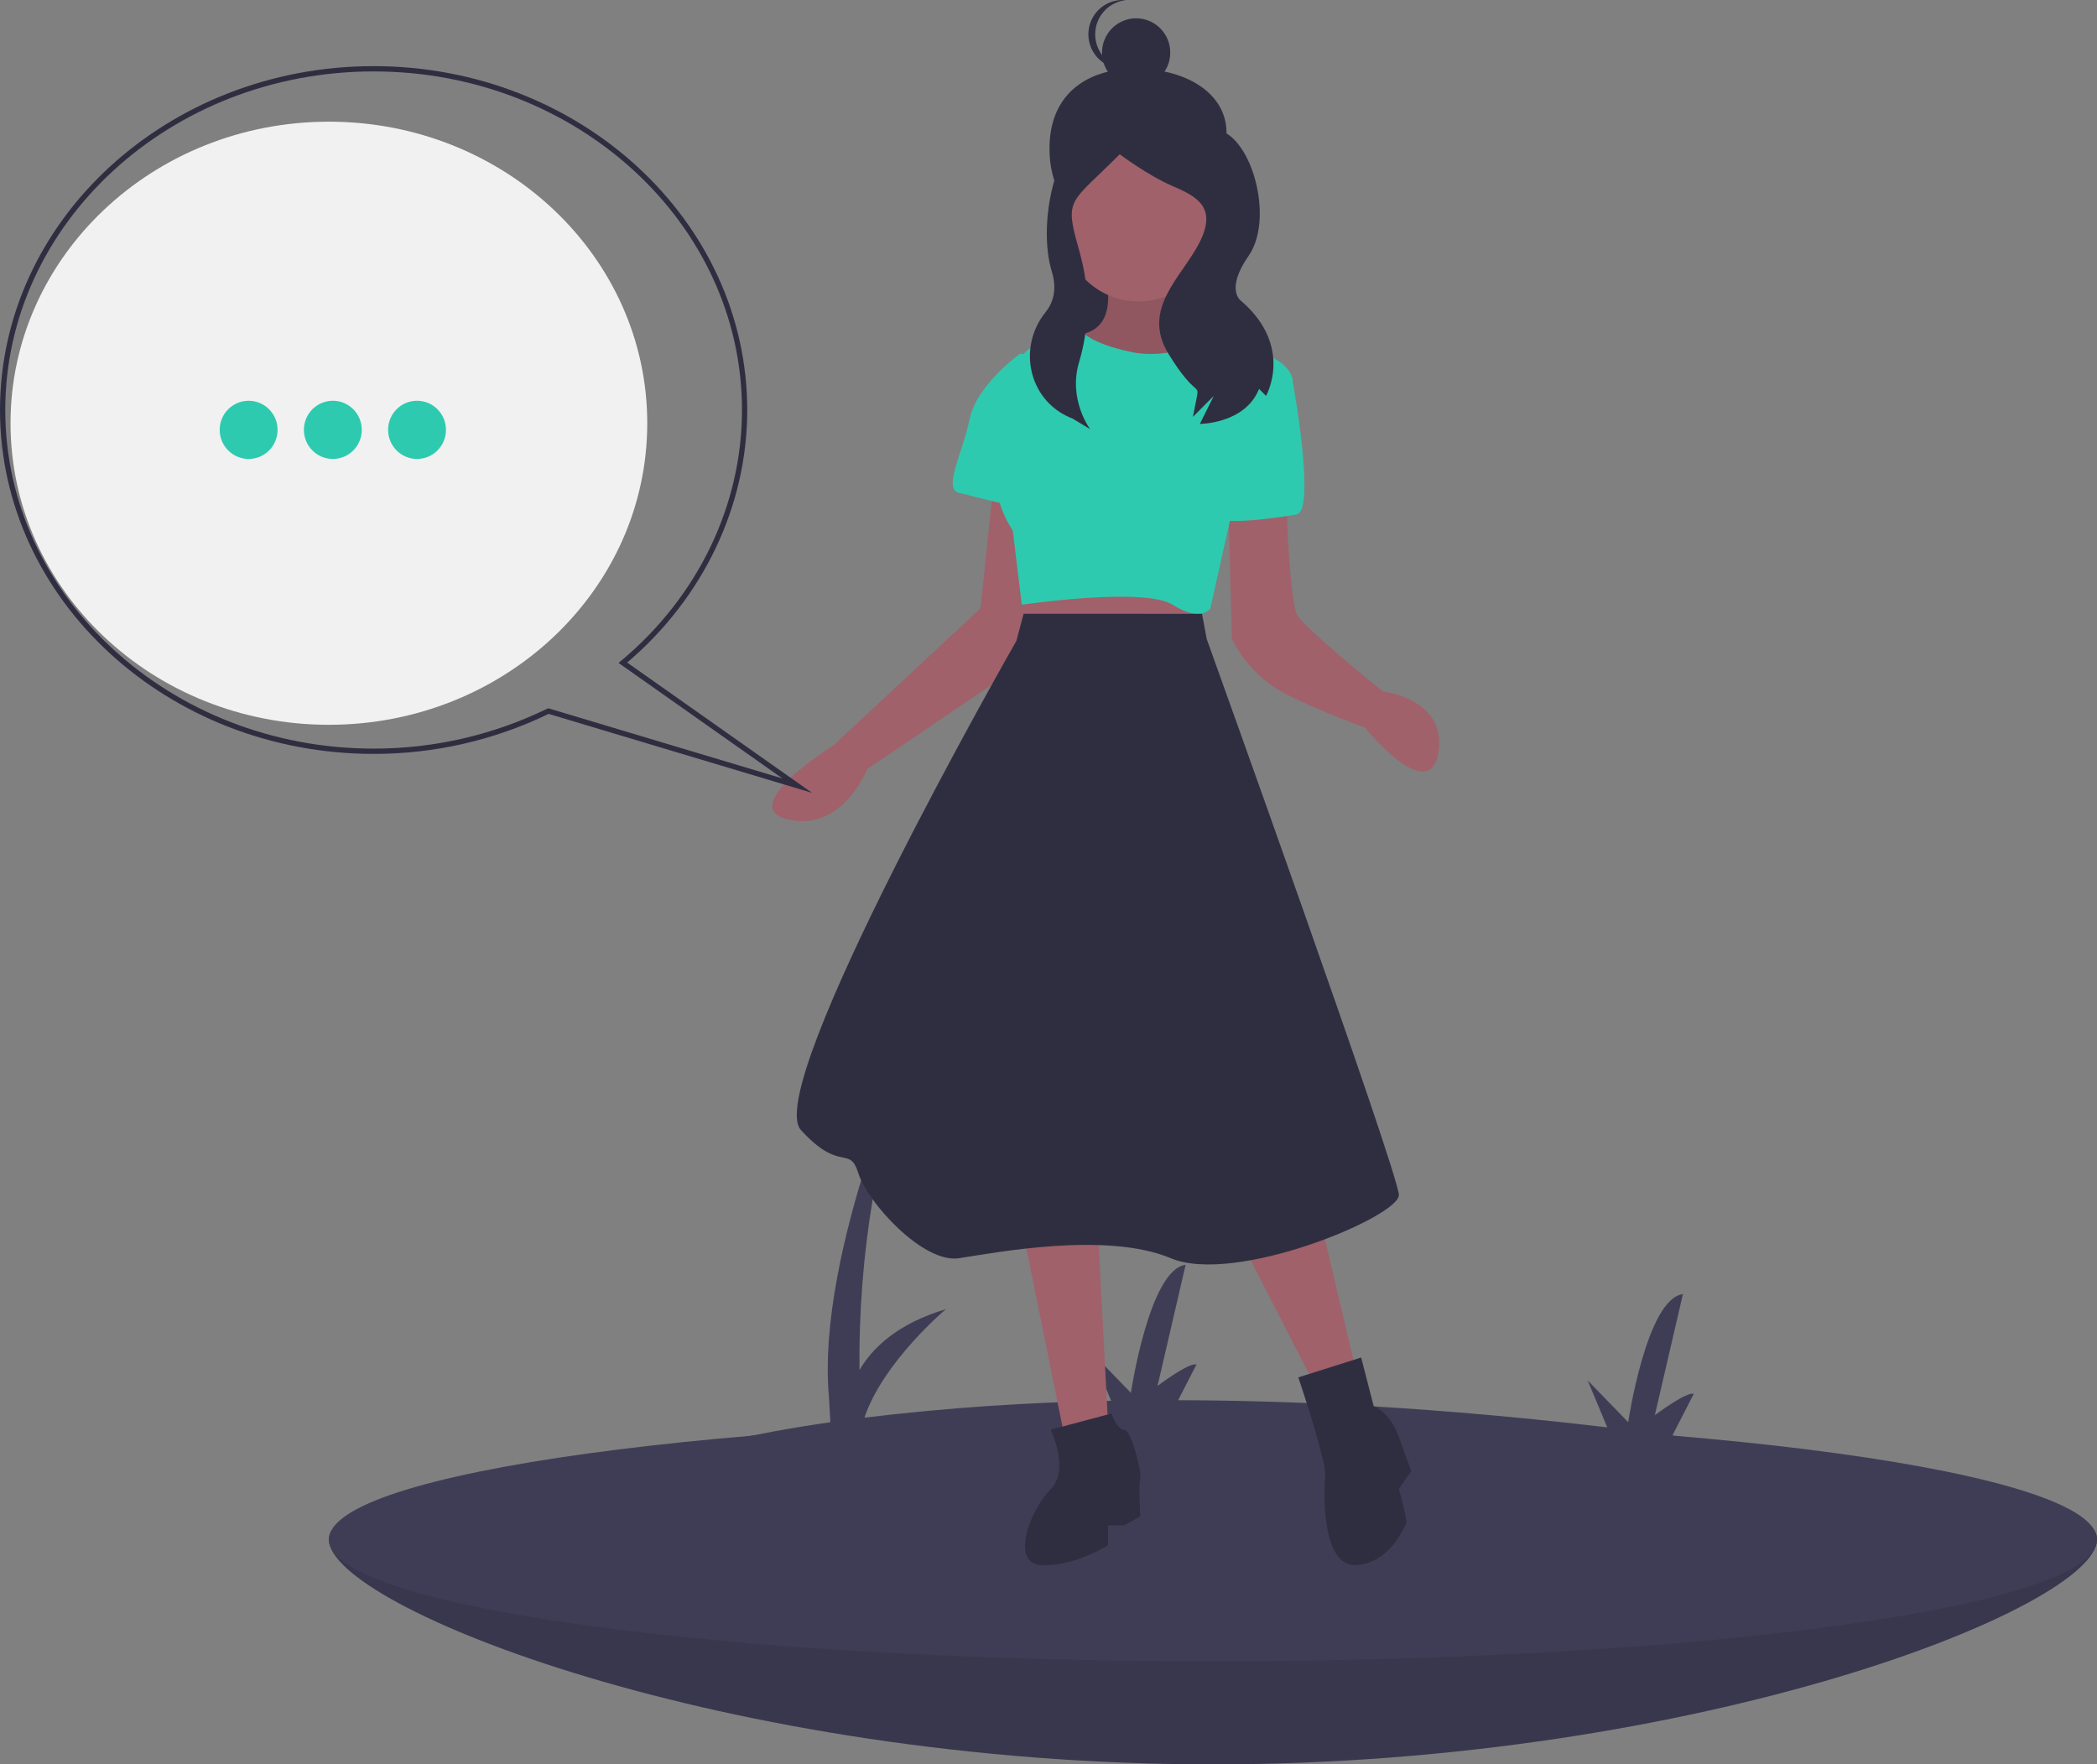
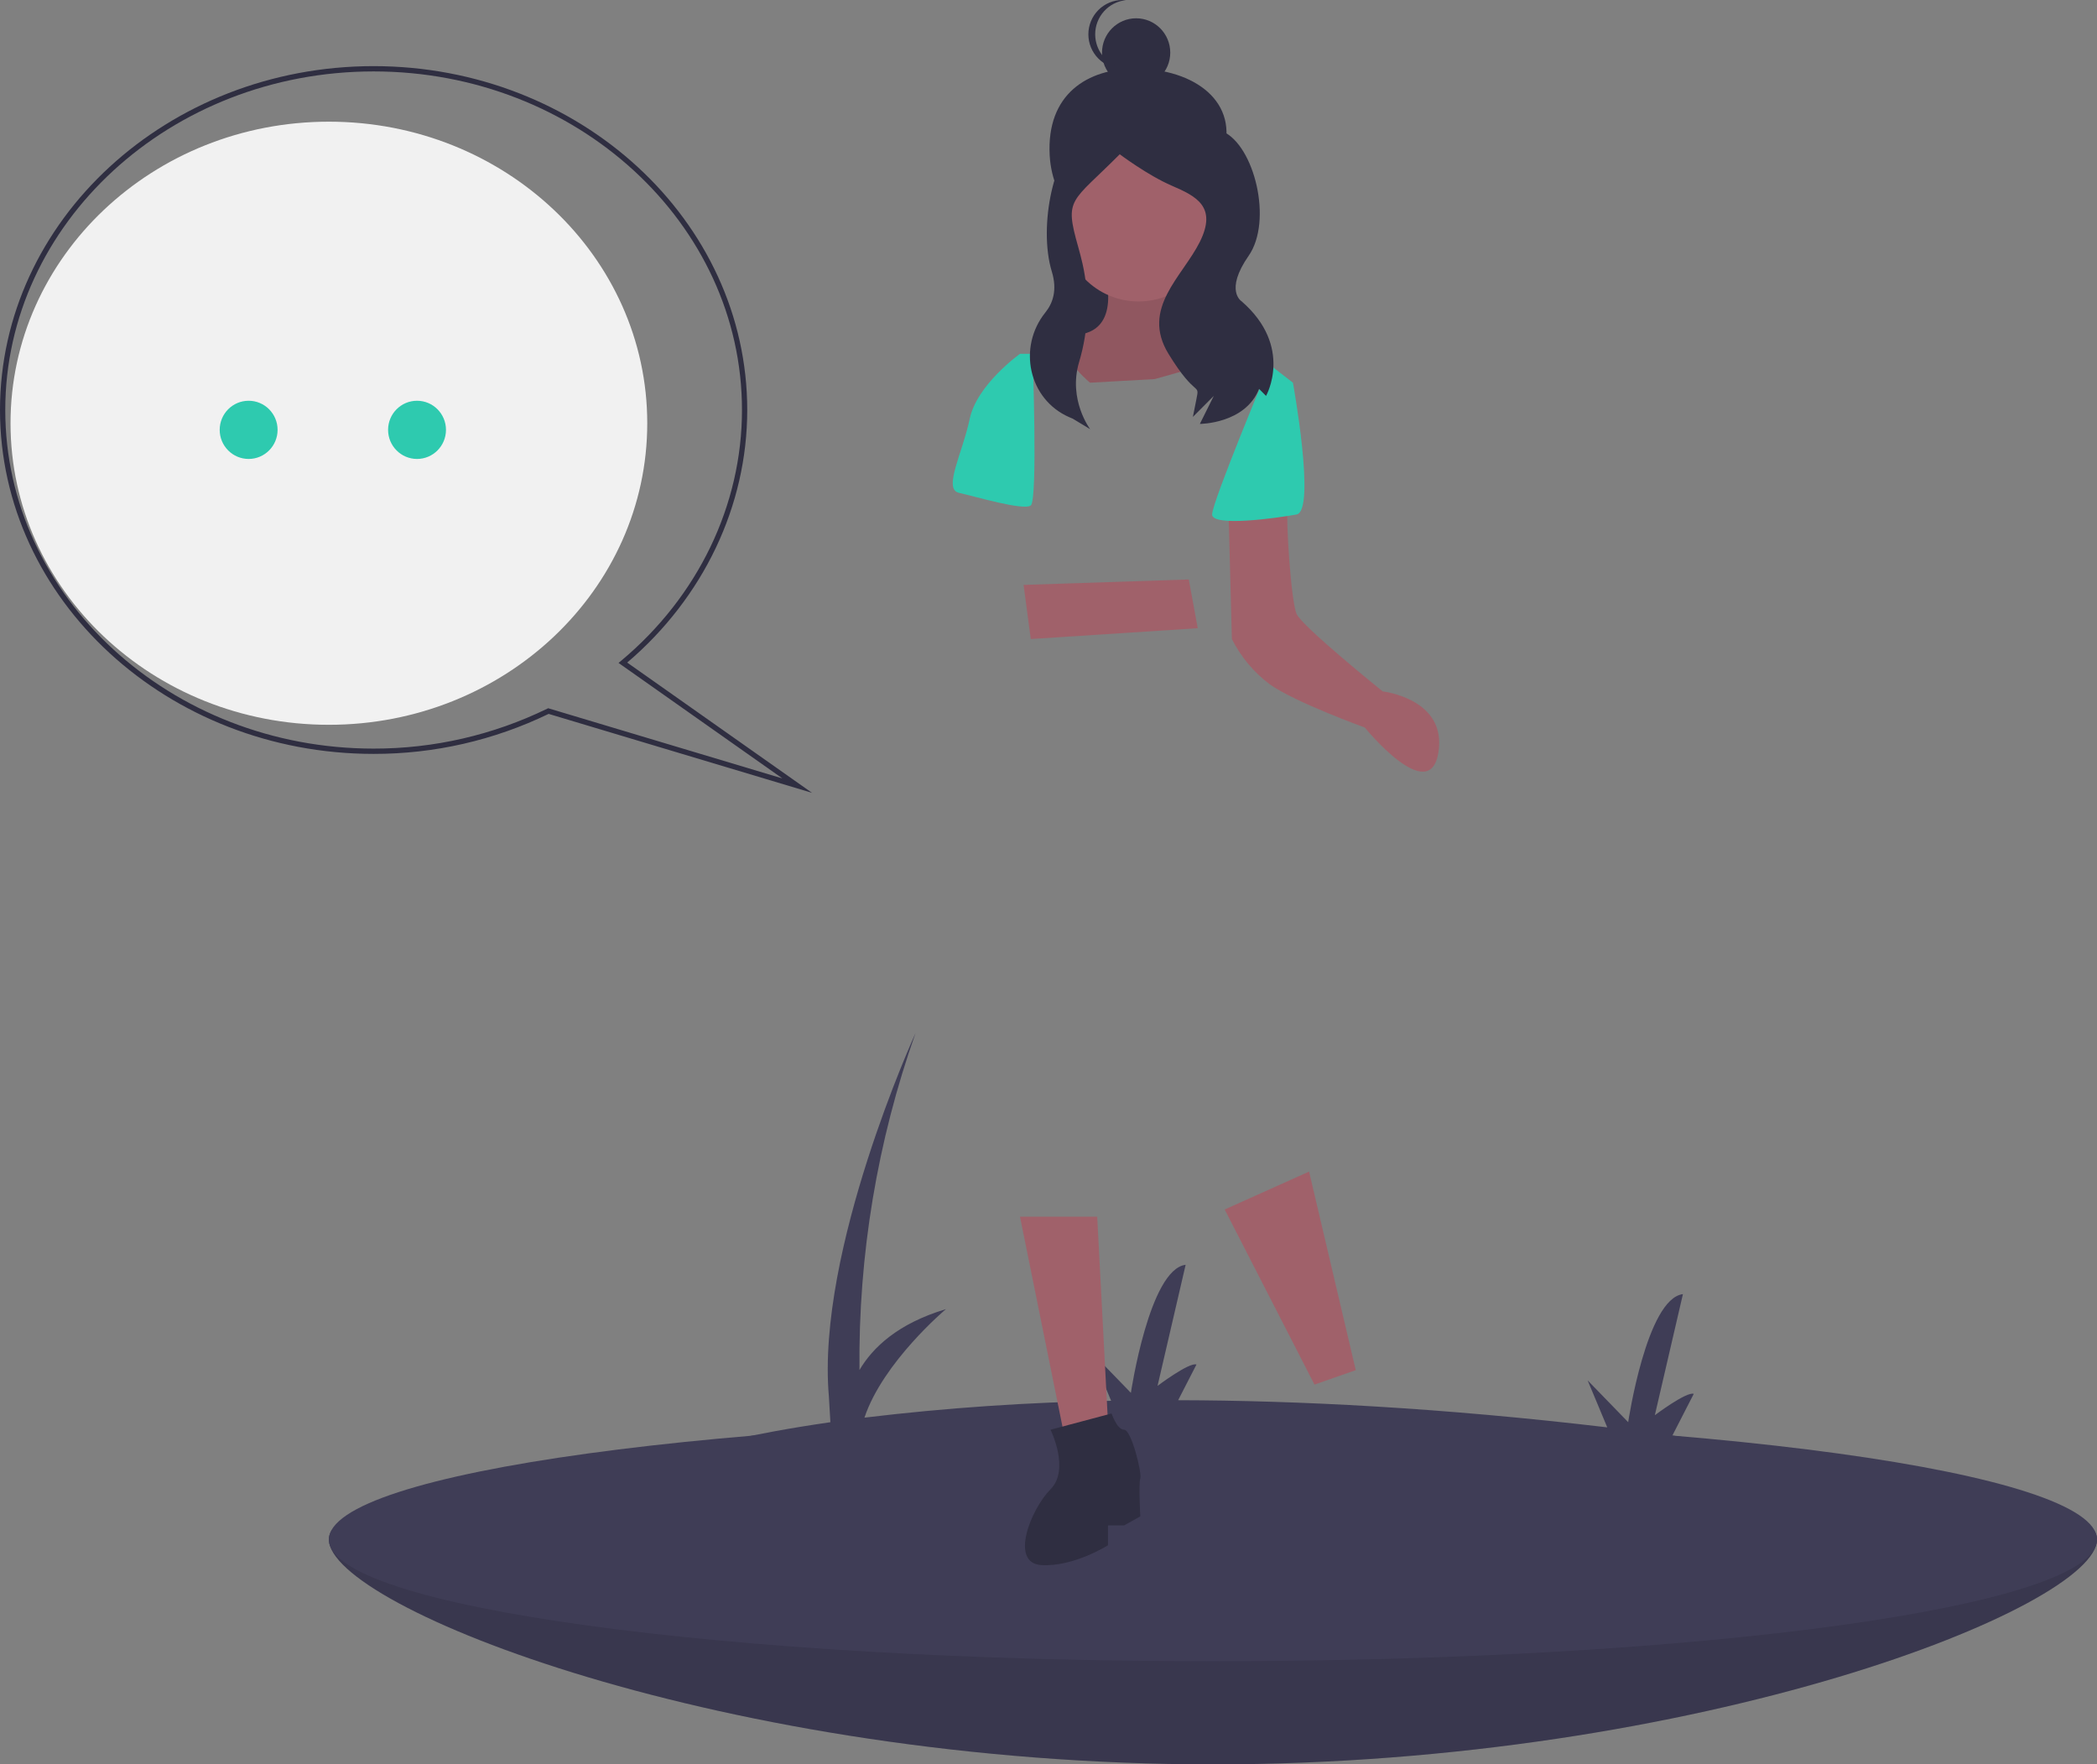
<svg xmlns="http://www.w3.org/2000/svg" width="435" height="366" viewBox="0 0 435 366" fill="none">
  <rect x="0" y="0" width="435" height="366" fill="#808080" stroke="none" />
  <g clip-path="url(#clip0)">
    <path d="M68.225 150.351C104.698 150.351 134.266 122.344 134.266 87.796C134.266 53.248 104.698 25.241 68.225 25.241C31.751 25.241 2.183 53.248 2.183 87.796C2.183 122.344 31.751 150.351 68.225 150.351Z" fill="#F1F1F1" />
    <path d="M381.997 303.127C369.837 301.056 358.142 299.277 346.913 297.791L351.352 289.138C349.855 288.615 343.279 293.57 343.279 293.57L349.104 268.453C341.576 269.365 337.748 295.012 337.748 295.012L329.337 286.341L333.409 296.09C299.042 292.021 269.36 290.512 244.395 290.457L248.195 283.051C246.698 282.529 240.121 287.484 240.121 287.484L245.947 262.366C238.418 263.279 234.591 288.926 234.591 288.926L226.18 280.255L230.493 290.58C213.388 290.864 196.308 292.03 179.322 294.074C183.165 282.537 196.22 271.564 196.22 271.564C186.25 274.545 181.02 279.541 178.288 284.198C178.043 260.392 181.981 236.73 189.918 214.301C189.918 214.301 169.311 259.385 171.94 289.648L172.255 295.021C154.784 297.536 146.001 300.153 146.001 300.153L381.997 303.127Z" fill="#3F3D56" />
    <path d="M435 319.358C435 333.299 352.895 366 251.612 366C150.33 366 68.225 333.299 68.225 319.358C68.225 305.418 150.33 315.517 251.612 315.517C352.895 315.517 435 305.418 435 319.358Z" fill="#3F3D56" />
    <path opacity="0.1" d="M435 319.358C435 333.299 352.895 366 251.612 366C150.33 366 68.225 333.299 68.225 319.358C68.225 305.418 150.33 315.517 251.612 315.517C352.895 315.517 435 305.418 435 319.358Z" fill="black" />
    <path d="M251.612 344.6C352.895 344.6 435 333.299 435 319.358C435 305.418 352.895 294.117 251.612 294.117C150.33 294.117 68.225 305.418 68.225 319.358C68.225 333.299 150.33 344.6 251.612 344.6Z" fill="#3F3D56" />
    <path d="M253.61 32.26C250.441 41.692 245.582 50.287 235.679 50.287C225.776 50.287 218.306 42.2 217.748 32.26C217.035 19.558 225.548 14.18 235.679 14.232C247.648 14.294 257.371 21.065 253.61 32.26Z" fill="#2F2E41" />
    <path d="M250.215 29.861H220.886V72.834H250.215V29.861Z" fill="#2F2E41" />
    <path d="M212.332 121.328L213.822 132.562L248.462 130.315L246.6 120.204L212.332 121.328Z" fill="#A0616A" />
    <path d="M228.721 55.047C228.721 55.047 233.191 67.404 224.624 69.277C216.057 71.149 226.114 79.387 226.114 79.387L239.523 78.638L248.835 76.017L251.814 70.775C251.814 70.775 240.268 64.783 243.62 55.421L228.721 55.047Z" fill="#A0616A" />
    <path opacity="0.1" d="M228.721 55.047C228.721 55.047 233.191 67.404 224.624 69.277C216.057 71.149 226.114 79.387 226.114 79.387L239.523 78.638L248.835 76.017L251.814 70.775C251.814 70.775 240.268 64.783 243.62 55.421L228.721 55.047Z" fill="black" />
    <path d="M254.794 104.102L255.539 132.562C257.397 136.245 260.073 139.449 263.361 141.924C268.576 145.669 283.102 150.911 283.102 150.911C283.102 150.911 296.511 167.388 298.373 156.154C300.236 144.92 286.827 143.422 286.827 143.422C286.827 143.422 270.066 129.941 268.948 127.32C267.831 124.698 266.713 108.222 267.086 104.477C267.458 100.732 254.794 104.102 254.794 104.102Z" fill="#A0616A" />
    <path d="M211.587 252.392L220.527 296.58L229.839 295.082L227.604 252.392H211.587Z" fill="#A0616A" />
    <path d="M254.049 250.895L272.673 287.218L281.24 284.222L271.555 243.031L254.049 250.895Z" fill="#A0616A" />
-     <path d="M206 101.481L203.393 126.196L172.85 154.656C172.85 154.656 152.365 167.388 163.539 170.009C174.713 172.63 179.927 159.524 179.927 159.524L213.077 137.056C213.077 137.056 214.567 104.102 213.077 102.604C211.588 101.107 206 101.481 206 101.481Z" fill="#A0616A" />
-     <path d="M252.559 69.651C252.559 69.651 243.62 74.894 234.681 73.021C225.741 71.149 224.252 68.528 224.252 68.528C224.252 68.528 212.705 70.4 211.588 74.894C210.47 79.387 211.588 86.128 211.588 86.128C211.588 86.128 201.531 96.987 210.098 110.094L211.96 125.447C211.96 125.447 237.288 121.702 243.248 125.447C249.207 129.192 251.07 126.196 251.07 126.196L255.167 107.847L268.203 79.013C268.203 79.013 268.203 75.268 261.126 73.021C254.049 70.775 252.559 69.651 252.559 69.651Z" fill="#2ECAAF" />
    <path d="M263.361 75.643L268.203 79.387C268.203 79.387 273.045 105.975 268.948 106.724C264.851 107.472 251.442 109.345 251.442 106.724C251.442 104.102 263.361 75.643 263.361 75.643Z" fill="#2ECAAF" />
    <path d="M214.195 73.396H211.587C211.587 73.396 202.648 79.762 201.158 86.877C199.668 93.992 195.571 101.481 198.923 102.23C202.276 102.979 212.332 105.975 213.822 104.851C215.312 103.728 214.195 73.396 214.195 73.396Z" fill="#2ECAAF" />
-     <path d="M249.346 127.331L212.332 127.319L210.843 132.937C210.843 132.937 157.952 225.431 166.146 234.418C174.34 243.405 176.203 237.414 178.065 243.405C179.928 249.397 191.474 262.129 198.924 261.005C206.373 259.882 229.466 255.388 242.875 261.005C256.284 266.622 290.179 252.393 290.179 247.899C290.179 243.405 250.325 132.562 250.325 132.562L249.346 127.331Z" fill="#2F2E41" />
    <path d="M230.584 293.21L217.92 296.58C217.92 296.58 222.017 304.818 217.92 308.938C213.822 313.057 209.353 324.291 216.057 324.665C222.762 325.04 229.839 320.546 229.839 320.546V316.427H233.191L236.543 314.555C236.543 314.555 236.171 307.814 236.543 306.691C236.916 305.567 234.681 296.58 233.191 296.58C231.701 296.58 230.584 293.21 230.584 293.21Z" fill="#2F2E41" />
-     <path d="M282.357 281.601L269.321 285.72C269.321 285.72 275.28 303.32 274.908 306.316C274.535 309.312 274.163 325.04 281.24 324.665C288.317 324.291 291.296 316.801 291.669 316.052C292.041 315.304 290.179 308.938 290.179 308.938L291.669 306.691L292.786 305.193C292.786 305.193 292.041 303.32 290.179 298.078C288.317 292.835 284.964 291.712 284.964 291.712L282.357 281.601Z" fill="#2F2E41" />
    <path d="M235.679 18.027C239.588 18.027 242.757 14.841 242.757 10.911C242.757 6.981 239.588 3.795 235.679 3.795C231.77 3.795 228.601 6.981 228.601 10.911C228.601 14.841 231.77 18.027 235.679 18.027Z" fill="#2F2E41" />
    <path d="M227.185 7.116C227.186 5.352 227.837 3.651 229.014 2.343C230.192 1.034 231.81 0.212 233.556 0.036C233.323 0.013 233.087 0 232.848 0C230.971 0 229.17 0.75 227.843 2.084C226.516 3.419 225.77 5.229 225.77 7.116C225.77 9.003 226.516 10.813 227.843 12.148C229.17 13.482 230.971 14.232 232.848 14.232C233.087 14.232 233.323 14.22 233.556 14.196C231.81 14.02 230.192 13.198 229.014 11.889C227.837 10.581 227.186 8.88 227.185 7.116Z" fill="#2F2E41" />
    <path d="M236.171 62.536C244.81 62.536 251.814 55.495 251.814 46.808C251.814 38.122 244.81 31.081 236.171 31.081C227.531 31.081 220.527 38.122 220.527 46.808C220.527 55.495 227.531 62.536 236.171 62.536Z" fill="#A0616A" />
    <path d="M230.473 27.279C230.473 27.279 230.325 26.452 224.545 28.631C218.764 30.81 215.299 46.892 218.189 56.336C219.354 60.141 218.407 62.885 216.86 64.805C211.057 72.01 213.342 82.831 221.794 86.535C222.033 86.64 222.276 86.743 222.525 86.845L226.137 89.025C226.137 89.025 221.532 82.932 223.837 75.139C225.838 68.499 226.085 61.45 224.554 54.684C224.29 53.543 223.989 52.367 223.648 51.166C220.758 40.996 222.163 42.171 232.279 32.001C232.279 32.001 238.059 36.359 243.117 38.538C248.175 40.718 252.51 42.897 248.898 50.161C245.285 57.425 236.614 63.963 242.395 73.407C248.175 82.85 248.898 79.218 248.175 82.85L247.452 86.482L251.788 82.124L248.898 87.935C248.898 87.935 258.291 87.935 261.181 80.671L262.626 82.124C262.626 82.124 268.406 71.954 257.568 62.51C257.568 62.51 253.955 60.331 259.013 53.067C264.071 45.803 260.186 30.185 253.684 27.279C247.181 24.373 230.473 27.279 230.473 27.279Z" fill="#2F2E41" />
    <path d="M168.444 164.464L113.809 148.088C102.483 153.568 90.073 156.405 77.503 156.387C34.768 156.387 0 124.386 0 85.052C0 45.719 34.768 13.718 77.503 13.718C120.239 13.718 155.006 45.719 155.006 85.052C155.006 104.909 145.939 123.964 130.105 137.442L168.444 164.464ZM113.713 146.914L113.917 146.975L162.308 161.479L128.31 137.518L128.86 137.059C144.783 123.765 153.915 104.81 153.915 85.052C153.915 46.324 119.637 14.816 77.503 14.816C35.37 14.816 1.092 46.324 1.092 85.052C1.092 123.781 35.37 155.289 77.503 155.289C89.978 155.308 102.294 152.477 113.521 147.008L113.713 146.914Z" fill="#2F2E41" />
    <path d="M51.578 95.204C54.894 95.204 57.582 92.501 57.582 89.168C57.582 85.834 54.894 83.132 51.578 83.132C48.262 83.132 45.574 85.834 45.574 89.168C45.574 92.501 48.262 95.204 51.578 95.204Z" fill="#2ECAAF" />
-     <path d="M69.043 95.204C72.359 95.204 75.047 92.501 75.047 89.168C75.047 85.834 72.359 83.132 69.043 83.132C65.728 83.132 63.039 85.834 63.039 89.168C63.039 92.501 65.728 95.204 69.043 95.204Z" fill="#2ECAAF" />
    <path d="M86.509 95.204C89.825 95.204 92.513 92.501 92.513 89.168C92.513 85.834 89.825 83.132 86.509 83.132C83.193 83.132 80.505 85.834 80.505 89.168C80.505 92.501 83.193 95.204 86.509 95.204Z" fill="#2ECAAF" />
  </g>
  <defs>
    <clipPath id="clip0">
      <rect width="435" height="366" fill="white" />
    </clipPath>
  </defs>
</svg>